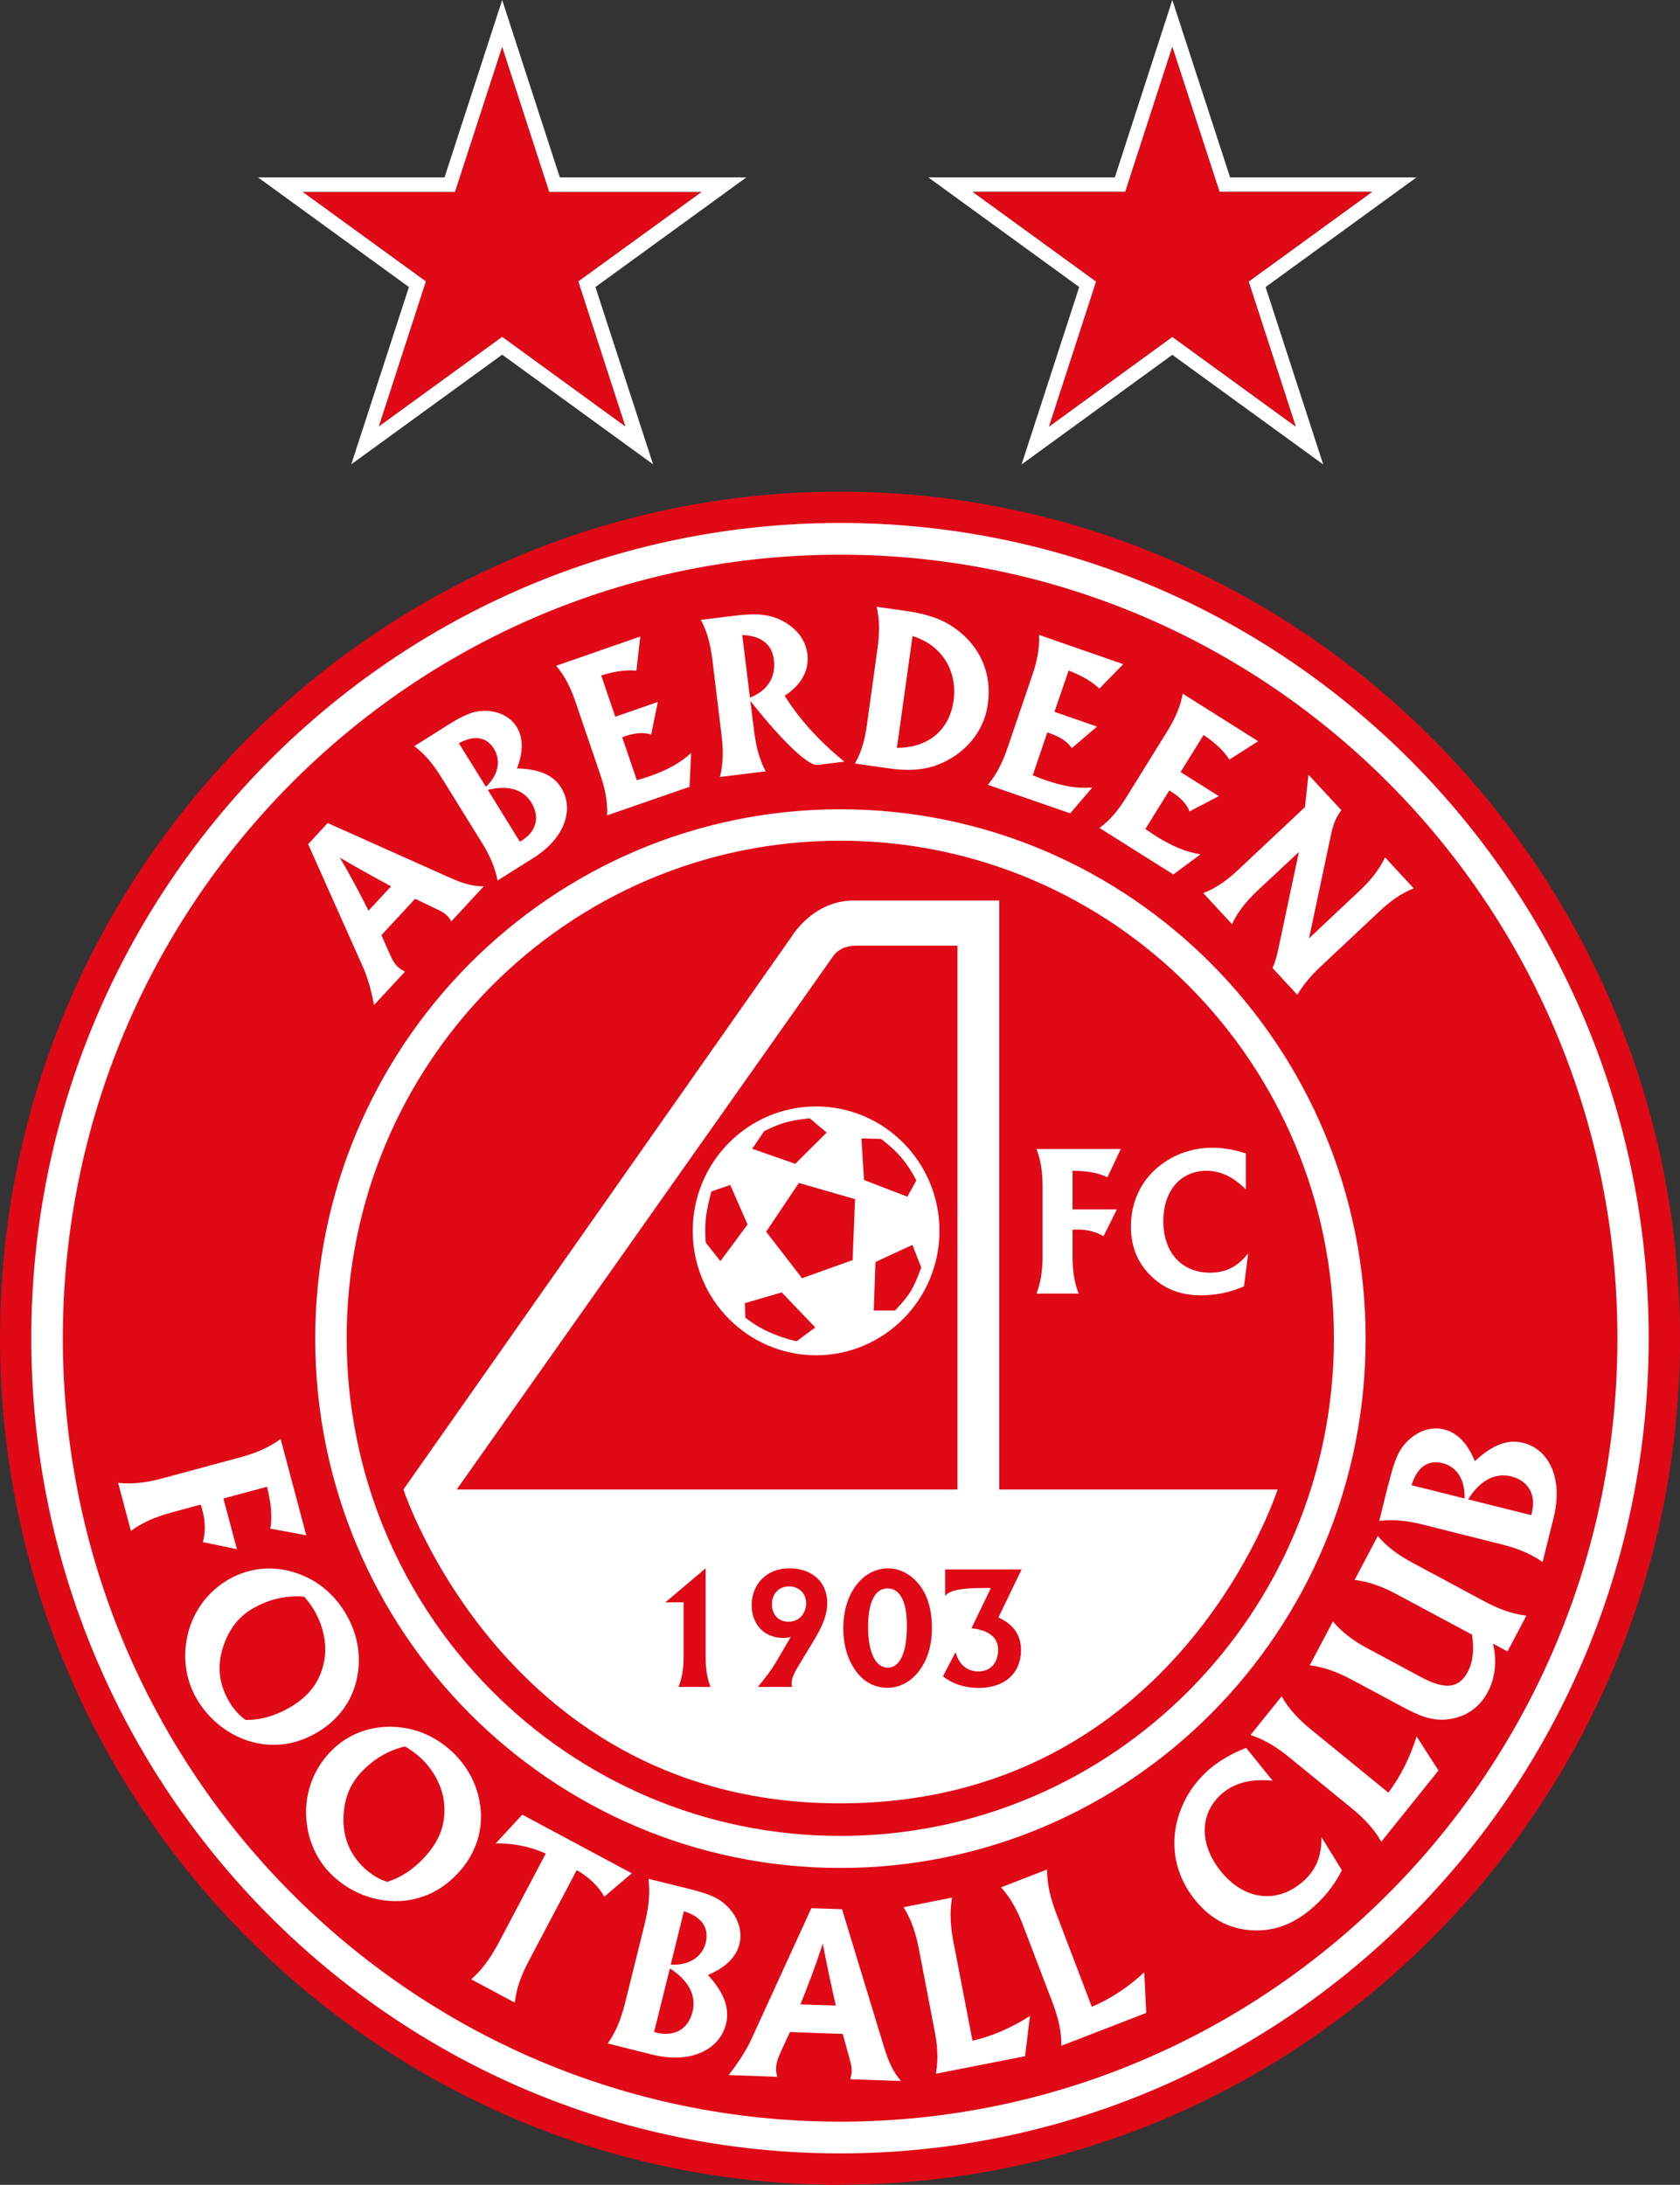
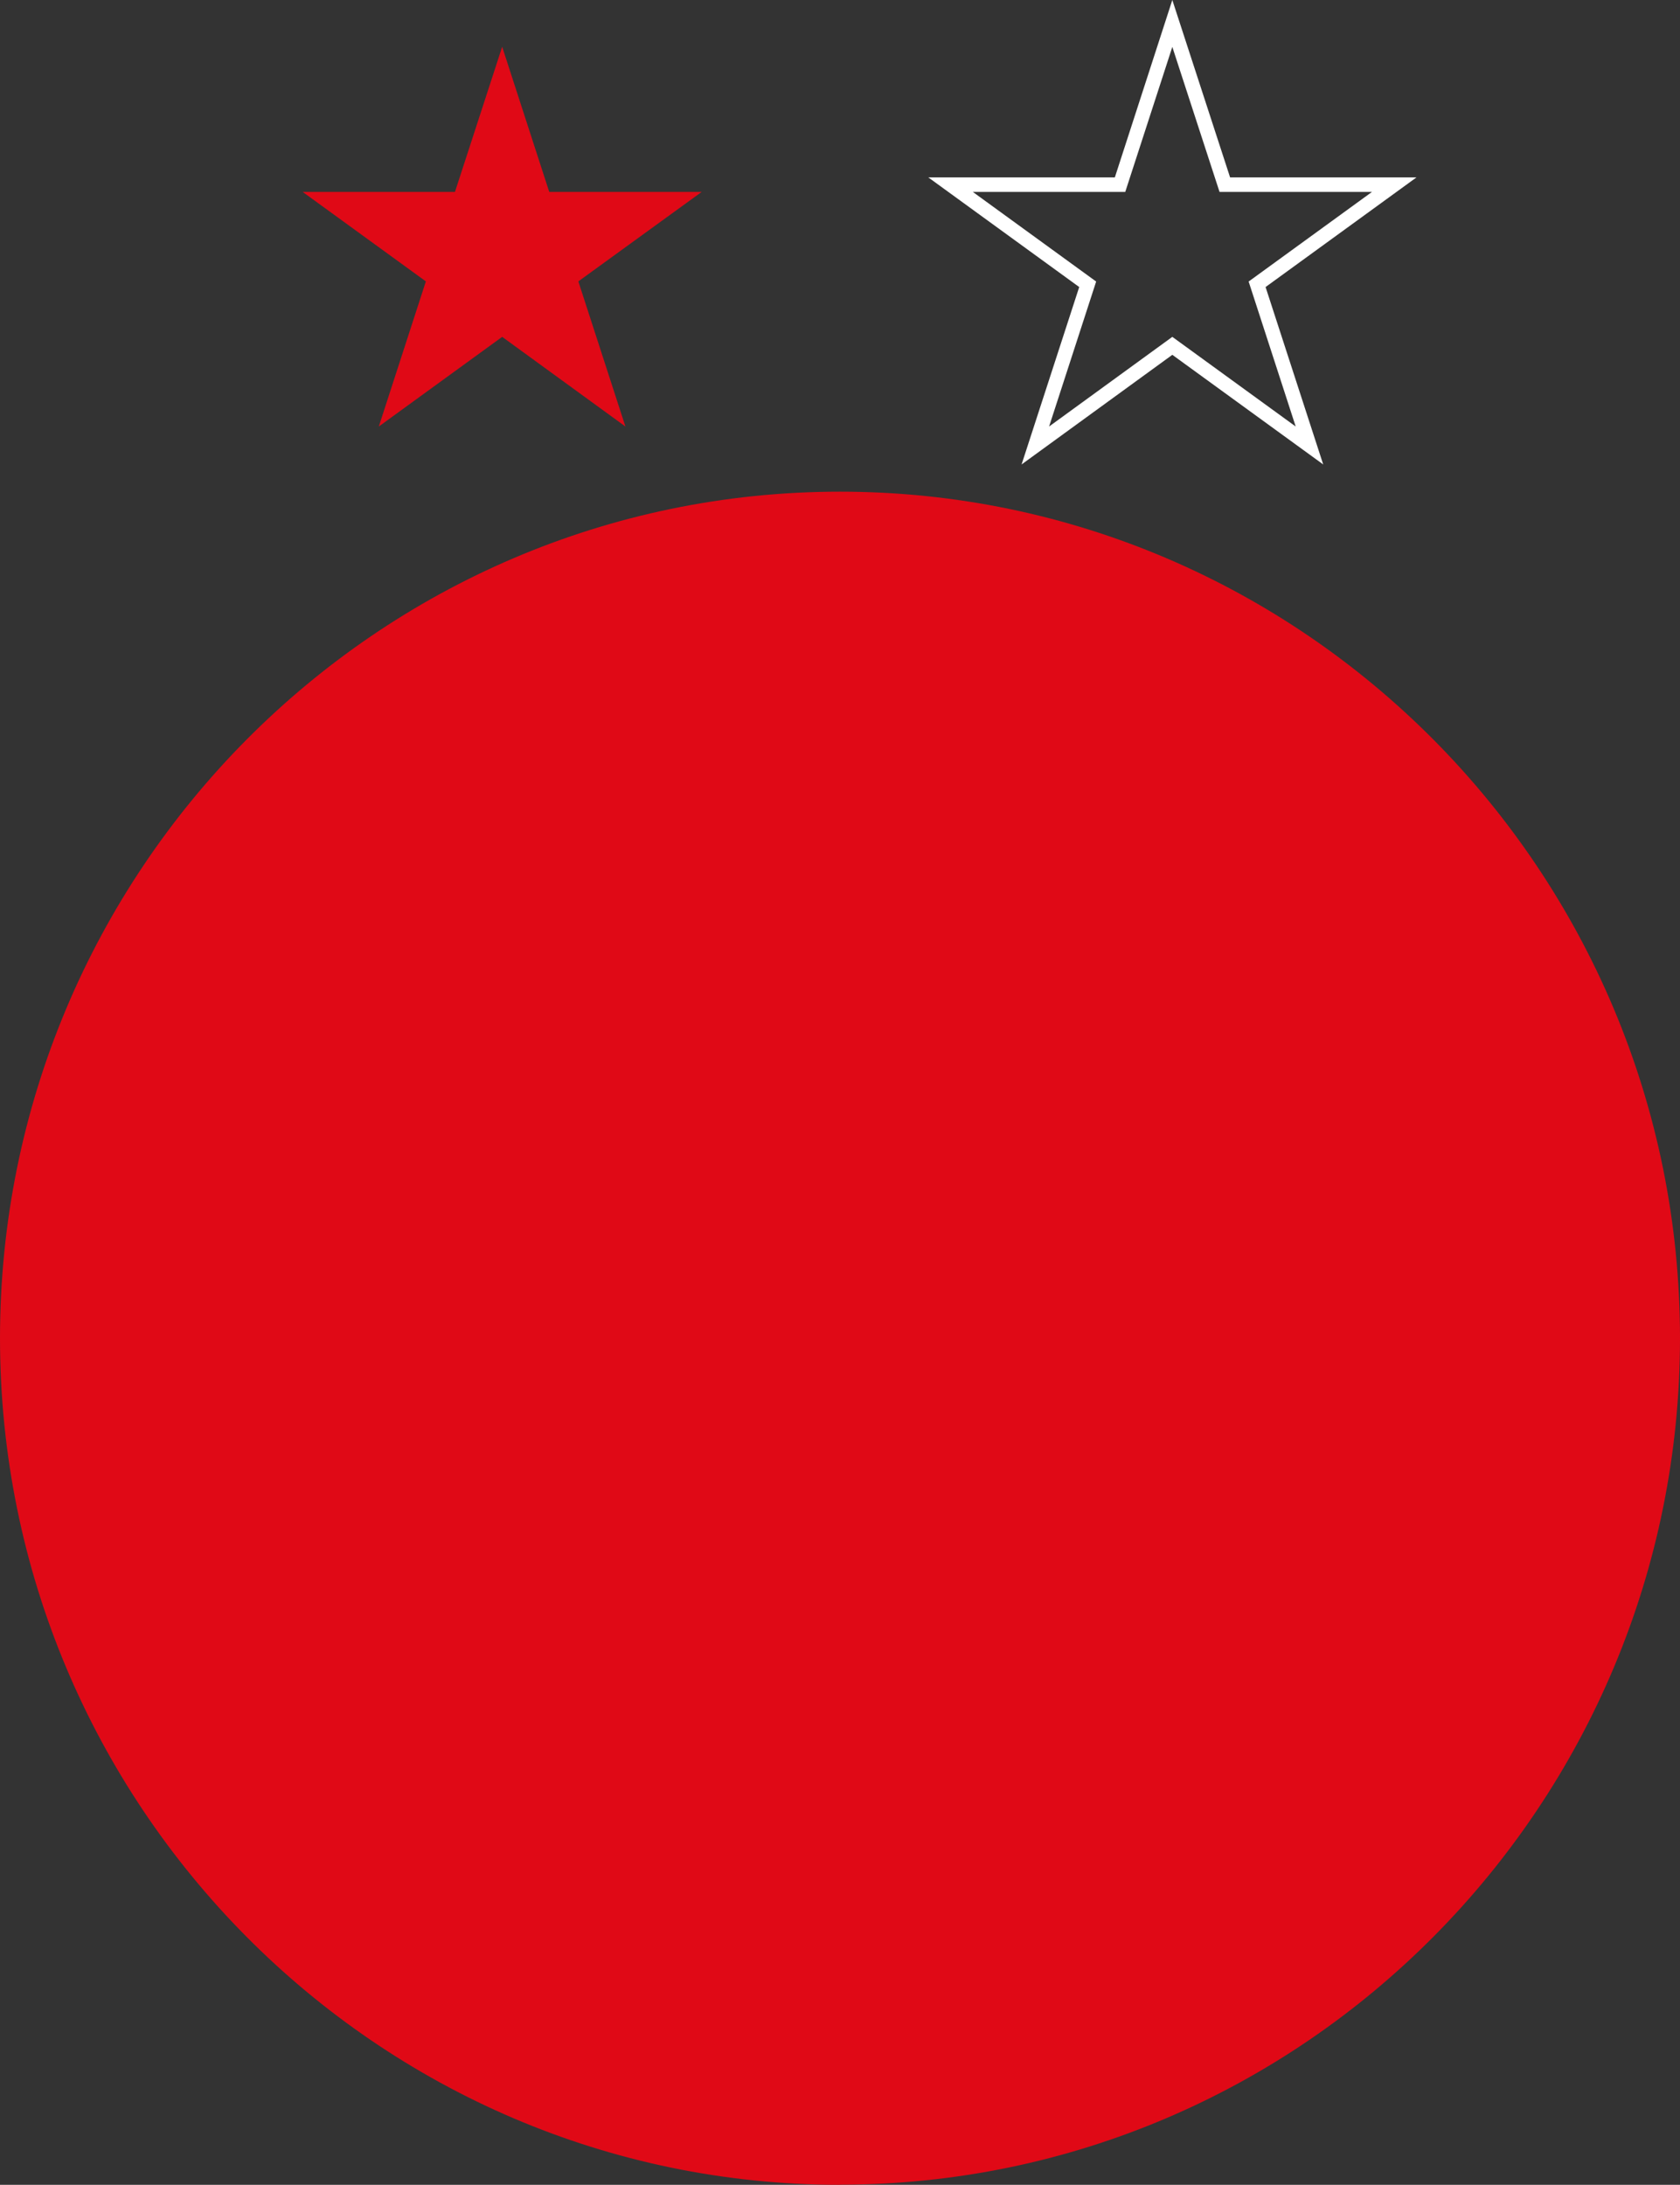
<svg xmlns="http://www.w3.org/2000/svg" viewBox="0 0 116.02 150.86" width="232.04" height="301.72">
  <rect x="0" y="0" width="116.02" height="150.86" fill="#333333" stroke="none" />
  <defs>
    <style>
      .cls-1 {
        fill: #e00916;
      }

      .cls-2 {
        fill: #fff;
      }
    </style>
  </defs>
  <g>
    <g>
      <path class="cls-1" d="M58.01,150.86C26.02,150.86,0,124.63,0,92.4s26.02-58.45,58.01-58.45,58.01,26.22,58.01,58.45-26.02,58.45-58.01,58.45Z" />
-       <path class="cls-2" d="M113.86,92.4c0,31.09-25.01,56.29-55.85,56.29S2.16,123.49,2.16,92.4s25.01-56.29,55.85-56.29c30.85,0,55.85,25.2,55.85,56.29ZM111.7,92.4c0-29.88-24.03-54.1-53.68-54.1S4.34,62.52,4.34,92.4s24.03,54.1,53.68,54.1c29.65,0,53.68-24.22,53.68-54.1ZM94.31,92.43c0,20.19-16.24,36.55-36.27,36.55s-36.27-16.36-36.27-36.55,16.24-36.55,36.27-36.55,36.27,16.36,36.27,36.55ZM92.12,92.41c0-18.98-15.26-34.36-34.09-34.36s-34.09,15.38-34.09,34.36,15.26,34.36,34.09,34.36c18.83,0,34.09-15.38,34.09-34.36ZM13.98,104.29c.21.78.22,1.49.03,2.19l2.35.49-.93-3.5,3.01-.81c.28,1.12.38,2.08.23,2.89l2.48.46-1.77-6.65c-.81.6-1.73.98-2.79,1.27l-5.38,1.45c-1.07.29-2.05.42-3.05.31l.88,3.32c.81-.6,1.73-.98,2.79-1.27l2.03-.55c.05.13.09.27.12.4ZM21.79,119.69c-1.03.58-2.1.84-3.22.78-2.02-.11-3.99-1.36-5.05-3.28-.67-1.21-.89-2.63-.61-4.08.34-1.75,1.41-3.23,2.95-4.09,1.33-.74,2.84-.91,4.29-.5,1.63.45,2.97,1.52,3.83,3.08.78,1.41.99,2.95.63,4.46-.38,1.56-1.36,2.81-2.82,3.63ZM22.41,114.58c.16-.98-.04-2.17-.62-3.23-.18-.34-.44-.71-.78-1.1-1.21-.11-2.38.16-3.49.78-1.02.57-1.7,1.44-2.11,2.68-.41,1.26-.31,2.47.34,3.65.33.6.72,1.05,1.21,1.4.94.02,1.95-.24,2.98-.82,1.41-.79,2.21-1.85,2.47-3.36ZM31.63,129.34c-.81.87-1.74,1.45-2.83,1.74-1.96.53-4.22-.05-5.81-1.55-1.01-.95-1.65-2.24-1.81-3.67-.21-1.77.35-3.51,1.55-4.81,1.03-1.12,2.41-1.75,3.92-1.81,1.69-.08,3.3.52,4.59,1.73,1.16,1.1,1.84,2.5,1.96,4.05.12,1.59-.43,3.09-1.57,4.32ZM30.64,124.27c-.15-.98-.7-2.06-1.58-2.88-.28-.26-.64-.53-1.08-.8-1.18.27-2.21.89-3.08,1.83-.79.86-1.17,1.91-1.18,3.21,0,1.32.46,2.44,1.44,3.36.5.46,1.01.77,1.58.95.9-.27,1.79-.84,2.58-1.7,1.1-1.19,1.54-2.46,1.32-3.97ZM36.07,125.3l-1.83,1.98c1.22,0,2.36.21,3.45.71l-3.29,6.23c-.53.97-1.1,1.79-1.86,2.45l3.01,1.61c.11-1.01.47-1.94.99-2.92l3.29-6.23c.85.49,1.46,1.08,1.91,1.83l1.89-1.61-7.56-4.05ZM48.89,136.37c1.09,1.2,1.52,2.27,1.25,3.38-.44,1.77-2.42,2.79-5.13,2.11l-3.04-.76c.59-.83.94-1.76,1.21-2.84l1.35-5.45c.26-1.08.38-2.07.25-3.08l1.94.48c.24.06.48.12.73.18,1.08.27,1.97.52,2.58,1.06.9.77,1.27,1.84,1.04,2.77-.23.92-.96,1.64-2.18,2.15ZM46.26,135.92l-1.09,4.39c.06,0,.12.03.18.04,1.25.31,2.19-.26,2.48-1.45.27-1.1-.27-2.16-1.57-2.98ZM47.23,131.97l-.91,3.69c1.3.06,2.18-.55,2.42-1.53.24-1-.26-1.77-1.51-2.16ZM60.92,140.92c.3.99.58,1.94,1.3,2.77l-3.51-.12c.07-.2.1-.38.11-.55.01-.25-.06-.52-.14-.83l-.48-1.75-3.65-.13-.67,1.46c-.18.39-.27.73-.28.98-.01.21.01.43.08.65l-3.36-.12c.72-.92,1.26-1.78,1.61-2.56l4.1-8.96,2.12.07,2.77,9.09ZM57.72,138.48c-.31-1.35-.61-2.77-.9-4.27-.46,1.43-.99,2.82-1.54,4.19l2.44.08ZM65.85,134.12c-.21-1.09-.28-2.09-.1-3.09l-3.35.66c.54.86.85,1.8,1.06,2.9l1.06,5.51c.23,1.1.29,2.09.11,3.09l6.16-1.21.34-2.78c-1.28.82-2.58,1.39-3.97,1.71l-1.31-6.79ZM75.4,138.57l-2.46-6.46c-.4-1.04-.63-2.01-.63-3.02l-3.18,1.23c.68.75,1.15,1.63,1.54,2.67l2,5.24c.4,1.05.64,2.02.63,3.03l5.86-2.27-.14-2.8c-1.12,1.03-2.3,1.82-3.62,2.38ZM89.85,130.03c-1.77,1.44-3.96,1.14-5.55-.83-1.56-1.95-1.43-4.11.17-5.42.89-.71,2.02-.97,3.42-.82l-1.83-2.27c-.93.36-1.73.82-2.38,1.34-1.3,1.06-2.13,2.44-2.46,4.02-.36,1.81.09,3.63,1.31,5.14,1.16,1.44,2.64,2.15,4.43,2.1,1.24-.03,2.39-.5,3.46-1.37.97-.79,1.71-1.71,2.25-2.78l-1.41-2.29c.01,1.39-.42,2.38-1.41,3.18ZM95.88,123.78l-5.33-4.35c-.86-.7-1.55-1.42-2.04-2.3l-2.15,2.67c.96.31,1.8.83,2.66,1.53l4.33,3.53c.86.71,1.55,1.43,2.04,2.31l3.95-4.92-1.51-2.35c-.46,1.46-1.09,2.73-1.95,3.88ZM97.59,107.93c-.98-.52-1.79-1.1-2.44-1.87l-1.6,3.03c1,.12,1.93.47,2.9.99l5.21,2.79c.15,1.06.06,1.9-.29,2.56-.63,1.2-1.62,1.23-3.22.38l-3.67-1.97c-.98-.52-1.78-1.11-2.43-1.88l-1.6,3.03c1,.12,1.93.47,2.9.99l3.4,1.82c1.13.6,2.08,1.1,3.38.9,1.17-.18,2.08-.85,2.62-1.87.5-.95.64-2.1.36-3.34l1,.54,1.3-2.47c-1-.12-1.93-.47-2.9-.99l-4.92-2.64ZM107.29,104.8l-.76,3.06c-.82-.59-1.75-.95-2.82-1.22l-5.41-1.36c-1.07-.27-2.05-.39-3.05-.26l.48-1.95c.06-.24.12-.49.19-.72.28-1.09.53-1.98,1.06-2.6.76-.91,1.82-1.28,2.74-1.05.91.22,1.63.96,2.13,2.19,1.19-1.1,2.25-1.54,3.35-1.26,1.76.44,2.77,2.44,2.09,5.17ZM101.14,103.47c.05-1.31-.55-2.2-1.51-2.44-1-.25-1.76.26-2.15,1.52l3.66.92ZM104.35,101.94c-1.09-.27-2.15.28-2.96,1.59l4.36,1.09c.01-.06.03-.12.04-.18.31-1.26-.26-2.2-1.44-2.5ZM25.03,66.69l-3.75-8.4,1.35-1.46,8.05,3.6c.87.39,1.71.78,2.73.77l-2.24,2.42c-.1-.17-.2-.31-.32-.42-.16-.16-.39-.28-.66-.41l-1.52-.73-2.33,2.51.61,1.38c.16.37.34.64.51.8.15.14.32.25.51.34l-2.14,2.31c-.2-1.08-.47-1.99-.8-2.71ZM23.47,59.22c.71,1.2,1.36,2.43,1.98,3.66l1.56-1.68c-1.14-.61-2.32-1.27-3.54-1.98ZM28.61,51.52l1.58-.99c.19-.13.39-.25.58-.37.89-.56,1.64-.99,2.39-1.06,1.1-.11,2.05.33,2.52,1.09.46.75.47,1.72.02,2.87,1.51.04,2.5.43,3.06,1.34.89,1.45.29,3.45-1.92,4.84l-2.48,1.56c-.17-.93-.56-1.78-1.11-2.66l-2.76-4.45c-.54-.88-1.13-1.61-1.88-2.17ZM33.69,54.54l2.21,3.58s.1-.06.15-.09c1.02-.65,1.24-1.65.64-2.62-.55-.9-1.61-1.22-3-.87ZM31.69,51.32l1.87,3.01c.88-.85,1.04-1.83.55-2.63-.51-.82-1.35-.97-2.42-.38ZM41.45,53.47c.33.97.52,1.88.48,2.83l5.69-1.97.11-2.34c-.72.68-1.68,1.2-2.9,1.62-.27.09-.56.18-.85.26l-1.01-2.96c.07-.02.12-.04.19-.07.68-.24,1.28-.29,1.81-.12l.46-2.25-2.94,1.02-.97-2.85c.93-.29,1.73-.4,2.43-.33l.27-2.36-5.81,2.02c.61.72,1.02,1.56,1.35,2.54l1.69,4.96ZM49.2,45.57c-.13-1.03-.35-1.94-.8-2.77l2.38-.29c1.35-.16,2.39-.15,3.4.44.93.53,1.47,1.32,1.58,2.22.13,1.1-.39,2.1-1.57,2.87.97,1.56,2.34,3.1,4.12,4.55l-1.85.23c-.59.07-2.22-1.37-4.64-4.42l.26,2.09c.13,1.03.35,1.94.8,2.77l-3.16.39c.23-.92.24-1.85.11-2.88l-.63-5.2ZM51.26,43.85l.53,4.32c1.21-.47,1.81-1.41,1.65-2.63-.12-1.04-.88-1.65-2.18-1.69ZM61.41,53.06l-2.37-.34c.47-.82.71-1.72.84-2.75l.72-5.19c.14-1.03.16-1.96-.06-2.88l2,.28c1.39.2,2.49.54,3.41,1.2,1.74,1.24,2.57,3.12,2.27,5.24-.26,1.89-1.56,3.47-3.52,4.21-.87.33-1.98.42-3.29.23ZM61.94,51.64c2.19,0,3.64-1.26,3.91-3.25.29-2.06-.8-3.85-2.83-4.47l-1.08,7.72ZM73.91,56.16l1.52-1.78c-.98.09-2.06-.1-3.28-.53-.27-.09-.55-.21-.83-.32l1.01-2.96c.07.02.12.04.19.07.68.24,1.19.56,1.5,1.02l1.74-1.49-2.94-1.02.98-2.85c.91.35,1.61.76,2.12,1.25l1.65-1.69-5.81-2.02c.04.95-.15,1.86-.49,2.84l-1.69,4.96c-.34,1-.75,1.83-1.36,2.55l5.69,1.97ZM75.93,57.17l5.1,3.21,1.88-1.39c-.98-.14-1.98-.57-3.07-1.25-.24-.15-.49-.33-.74-.5l1.65-2.66c.06.04.11.07.17.11.61.38,1.03.82,1.23,1.34l2.02-1.06-2.64-1.66,1.59-2.56c.81.55,1.4,1.1,1.78,1.7l1.99-1.27-5.21-3.28c-.17.93-.56,1.78-1.11,2.66l-2.76,4.45c-.54.88-1.12,1.6-1.88,2.16ZM83.1,61.67l1.98,2.14c.4-.85.99-1.58,1.74-2.29l2.88-2.69-1.39,6.56c-.11.52-.22.99-.43,1.45l1.71,1.85c.42-.69.94-1.32,1.56-1.9l4.1-3.85c.75-.71,1.5-1.25,2.38-1.6l-1.98-2.14c-.4.85-.99,1.58-1.74,2.29l-3.51,3.3,1.54-7.25c.13-.64.36-1.15.69-1.6l-2.27-2.45-.24,2.24-4.63,4.35c-.75.71-1.51,1.24-2.39,1.59ZM64.88,84.99c0,4.74-3.82,8.59-8.52,8.59s-8.52-3.84-8.52-8.59,3.82-8.59,8.52-8.59c4.71,0,8.52,3.85,8.52,8.59ZM51.95,79.32l2.97,1.04,2.17-2.16-1.17-.98s-.9.07-1.69.29c-.7.2-1.46.6-1.46.6l-.82,1.21ZM51.63,84.56l-1.2-2.74-1.3.45s-.31,1.08-.39,1.92c-.08.85,0,1.61,0,1.61l1.01,1.28,1.87-2.52ZM56.3,91.66l-2.31-2.42-2.55.74.03,1s.73.6,1.64,1c1.16.51,1.91.63,1.91.63l1.28-.95ZM59.05,82.8l-3.88-1.12-2.26,3.37,2.48,3.21,3.49-1.25.17-4.21ZM63.62,87.52l-.61-1.56-2.55,1.18-.12,3.35h1.47s.69-.7,1.06-1.29c.38-.61.75-1.68.75-1.68ZM63.28,81.51s-.41-.87-1.11-1.67c-.55-.64-1.33-1.2-1.33-1.2l-1.35-.03.18,2.87,2.99,1.15.62-1.12ZM54.48,109.54c-.68,0-1.17.5-1.17,1.23s.46,1.21,1.14,1.21c.72,0,1.22-.55,1.22-1.28,0-.68-.49-1.16-1.19-1.16ZM61.29,109.68c-.85,0-1.34.92-1.34,2.65,0,1.83.54,2.82,1.36,2.82s1.32-.98,1.32-2.9c0-1.7-.49-2.57-1.34-2.57ZM69.01,102.85h19.22s-6.93,21.67-30.22,21.67c-23.04,0-30.15-21.67-30.15-21.67l26.88-38.28s1.45-2.39,4.22-2.39h10.05s0,40.67,0,40.67ZM49.07,116.48c-.26-.66-.34-1.34-.34-2.12v-6.07l-2.78,2.35h1.26v3.72c0,.77-.09,1.46-.35,2.12h2.21ZM57.13,110.69c0-1.43-1.01-2.4-2.63-2.4-1.51,0-2.59,1.06-2.59,2.55,0,1.35.9,2.26,2.19,2.26.16,0,.31-.02.51-.07l-1.02,1.74c-.28.48-.7,1.05-1.25,1.71h2.36c-.02-.09-.03-.16-.03-.25,0-.53.4-1.06.88-1.88.81-1.35,1.58-2.42,1.58-3.66ZM66.12,102.85v-37.55h-7.02c-1.15,0-1.58.75-1.58.75l-25.98,36.8s34.58,0,34.58,0ZM64.36,112.4c0-1.59-.5-2.79-1.4-3.51-.49-.38-1.04-.6-1.62-.6-.76,0-1.49.34-2.03.95-.7.79-1.07,1.88-1.07,3.2,0,1.21.32,2.22.93,3.03.54.7,1.28,1.07,2.1,1.07s1.53-.36,2.09-1.02c.67-.82,1-1.85,1-3.12ZM65.27,108.37v1.83c.31-.41,1.19-.55,2.67-.55h.49l-1.34,2.78c1.2.13,1.84.64,1.84,1.48,0,.92-.53,1.5-1.36,1.5-.78,0-1.33-.45-1.58-1.33l-.87,1.67c.69.54,1.52.8,2.48.8,1.81,0,2.91-1.04,2.91-2.6,0-1.04-.51-1.79-1.56-2.26l1.6-3.32h-5.28ZM71.58,89.32h2.91c-.32-.8-.42-1.65-.42-2.6v-1.8c.12-.02.23-.02.35-.02.68,0,1.27.15,1.79.46l.92-1.85h-3.06v-2.67c.99.01,1.78.14,2.41.45l.92-1.95h-5.82c.31.8.42,1.64.42,2.6v4.78c0,.95-.11,1.8-.42,2.6ZM78.1,84.69c0,1.58.61,2.85,1.82,3.79.83.65,1.84.96,3.02.96,1.06,0,2.04-.21,2.97-.62l.29-2.28c-.73.92-1.54,1.34-2.63,1.34-1.94,0-3.23-1.38-3.23-3.55s1.24-3.49,2.99-3.49c.97,0,1.86.44,2.71,1.29v-2.49c-.81-.26-1.59-.39-2.29-.39-1.43,0-2.71.46-3.77,1.33-1.21,1-1.88,2.46-1.88,4.11Z" />
      <polygon class="cls-1" points="39.94 19.43 43.19 29.45 34.68 23.26 26.16 29.45 29.41 19.43 20.9 13.25 31.42 13.25 34.68 3.23 37.93 13.25 48.46 13.25 39.94 19.43" />
-       <path class="cls-2" d="M51.54,12.25h-12.88l-3.98-12.25-3.98,12.25h-12.88l10.42,7.57-3.98,12.24,10.42-7.57,10.42,7.57-3.98-12.24,10.42-7.57ZM34.68,23.26l-8.52,6.19,3.25-10.02-8.51-6.18h10.52l3.26-10.02,3.25,10.02h10.53l-8.52,6.18,3.25,10.02-8.51-6.19Z" />
      <path class="cls-2" d="M97.82,12.25h-12.87l-3.99-12.25-3.97,12.25h-12.88l10.42,7.57-3.98,12.25,10.41-7.57,10.42,7.57-3.98-12.25,10.42-7.57ZM72.45,29.45l3.25-10.01-8.52-6.19h10.53l3.25-10.01,3.26,10.01h10.53l-8.52,6.19,3.25,10.01-8.52-6.19-8.51,6.19Z" />
-       <polygon class="cls-1" points="86.23 19.44 89.48 29.45 80.96 23.26 72.45 29.45 75.7 19.44 67.18 13.25 77.71 13.25 80.96 3.24 84.22 13.25 94.75 13.25 86.23 19.44" />
    </g>
  </g>
</svg>